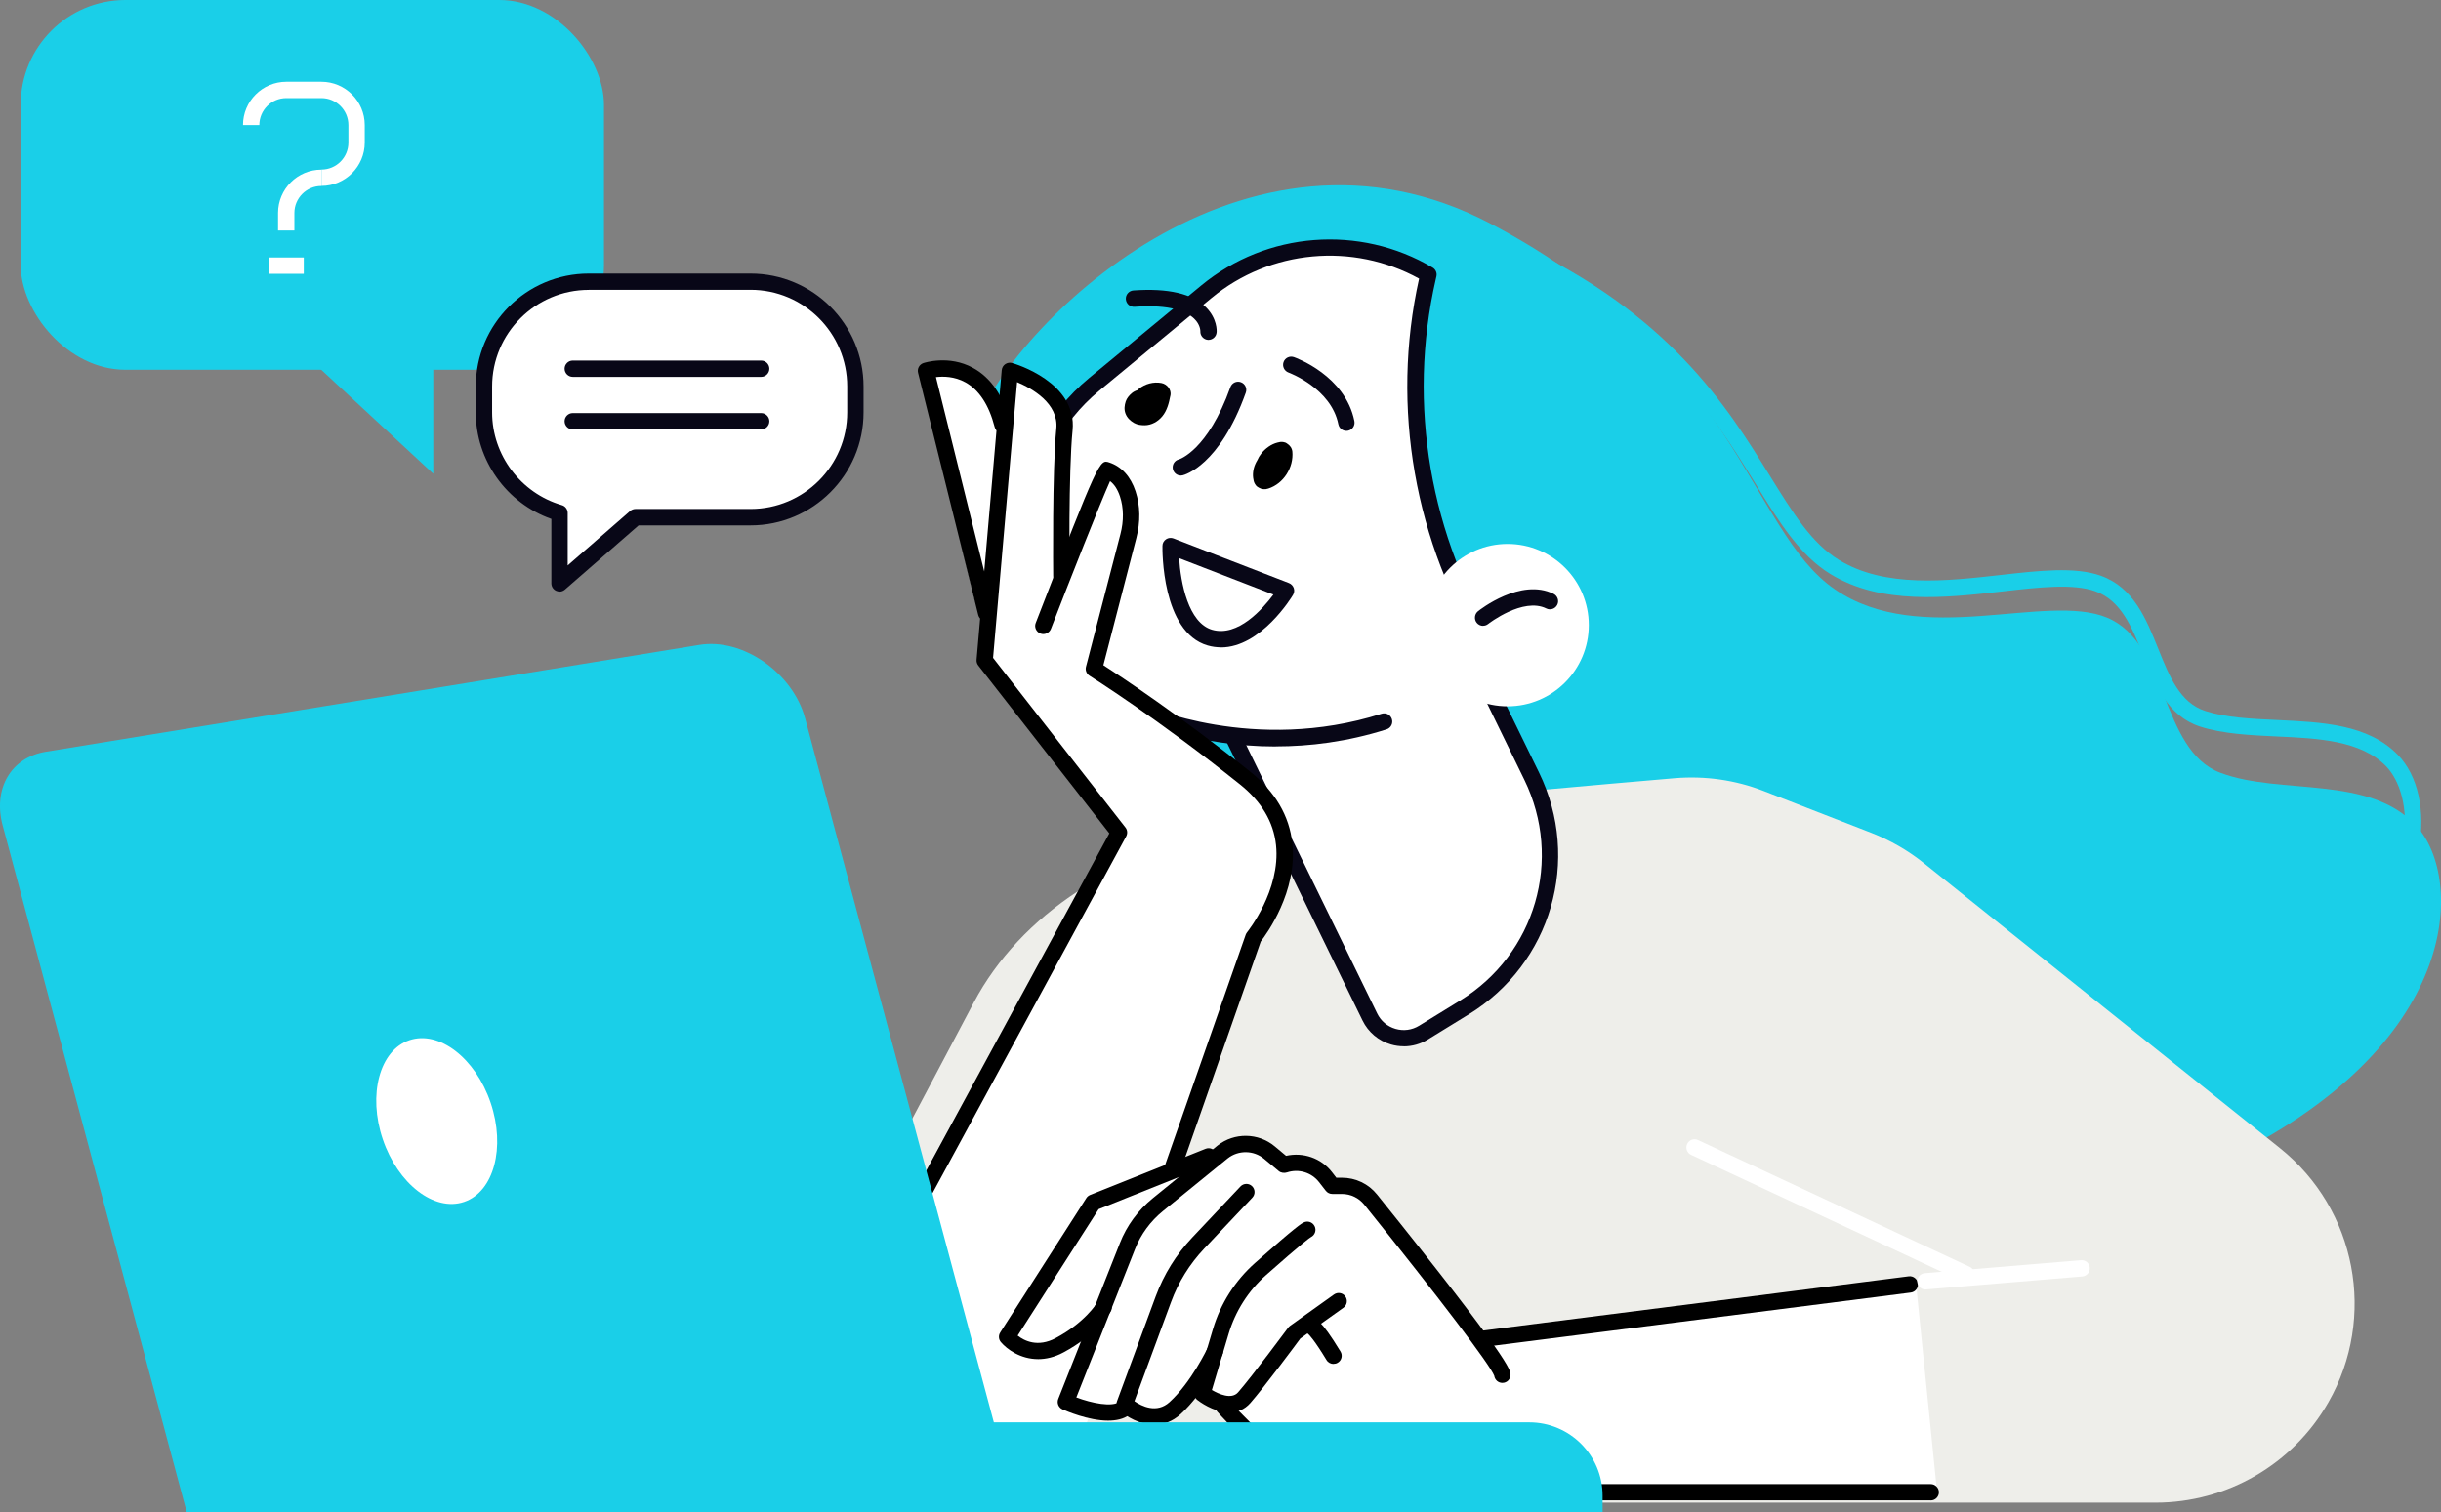
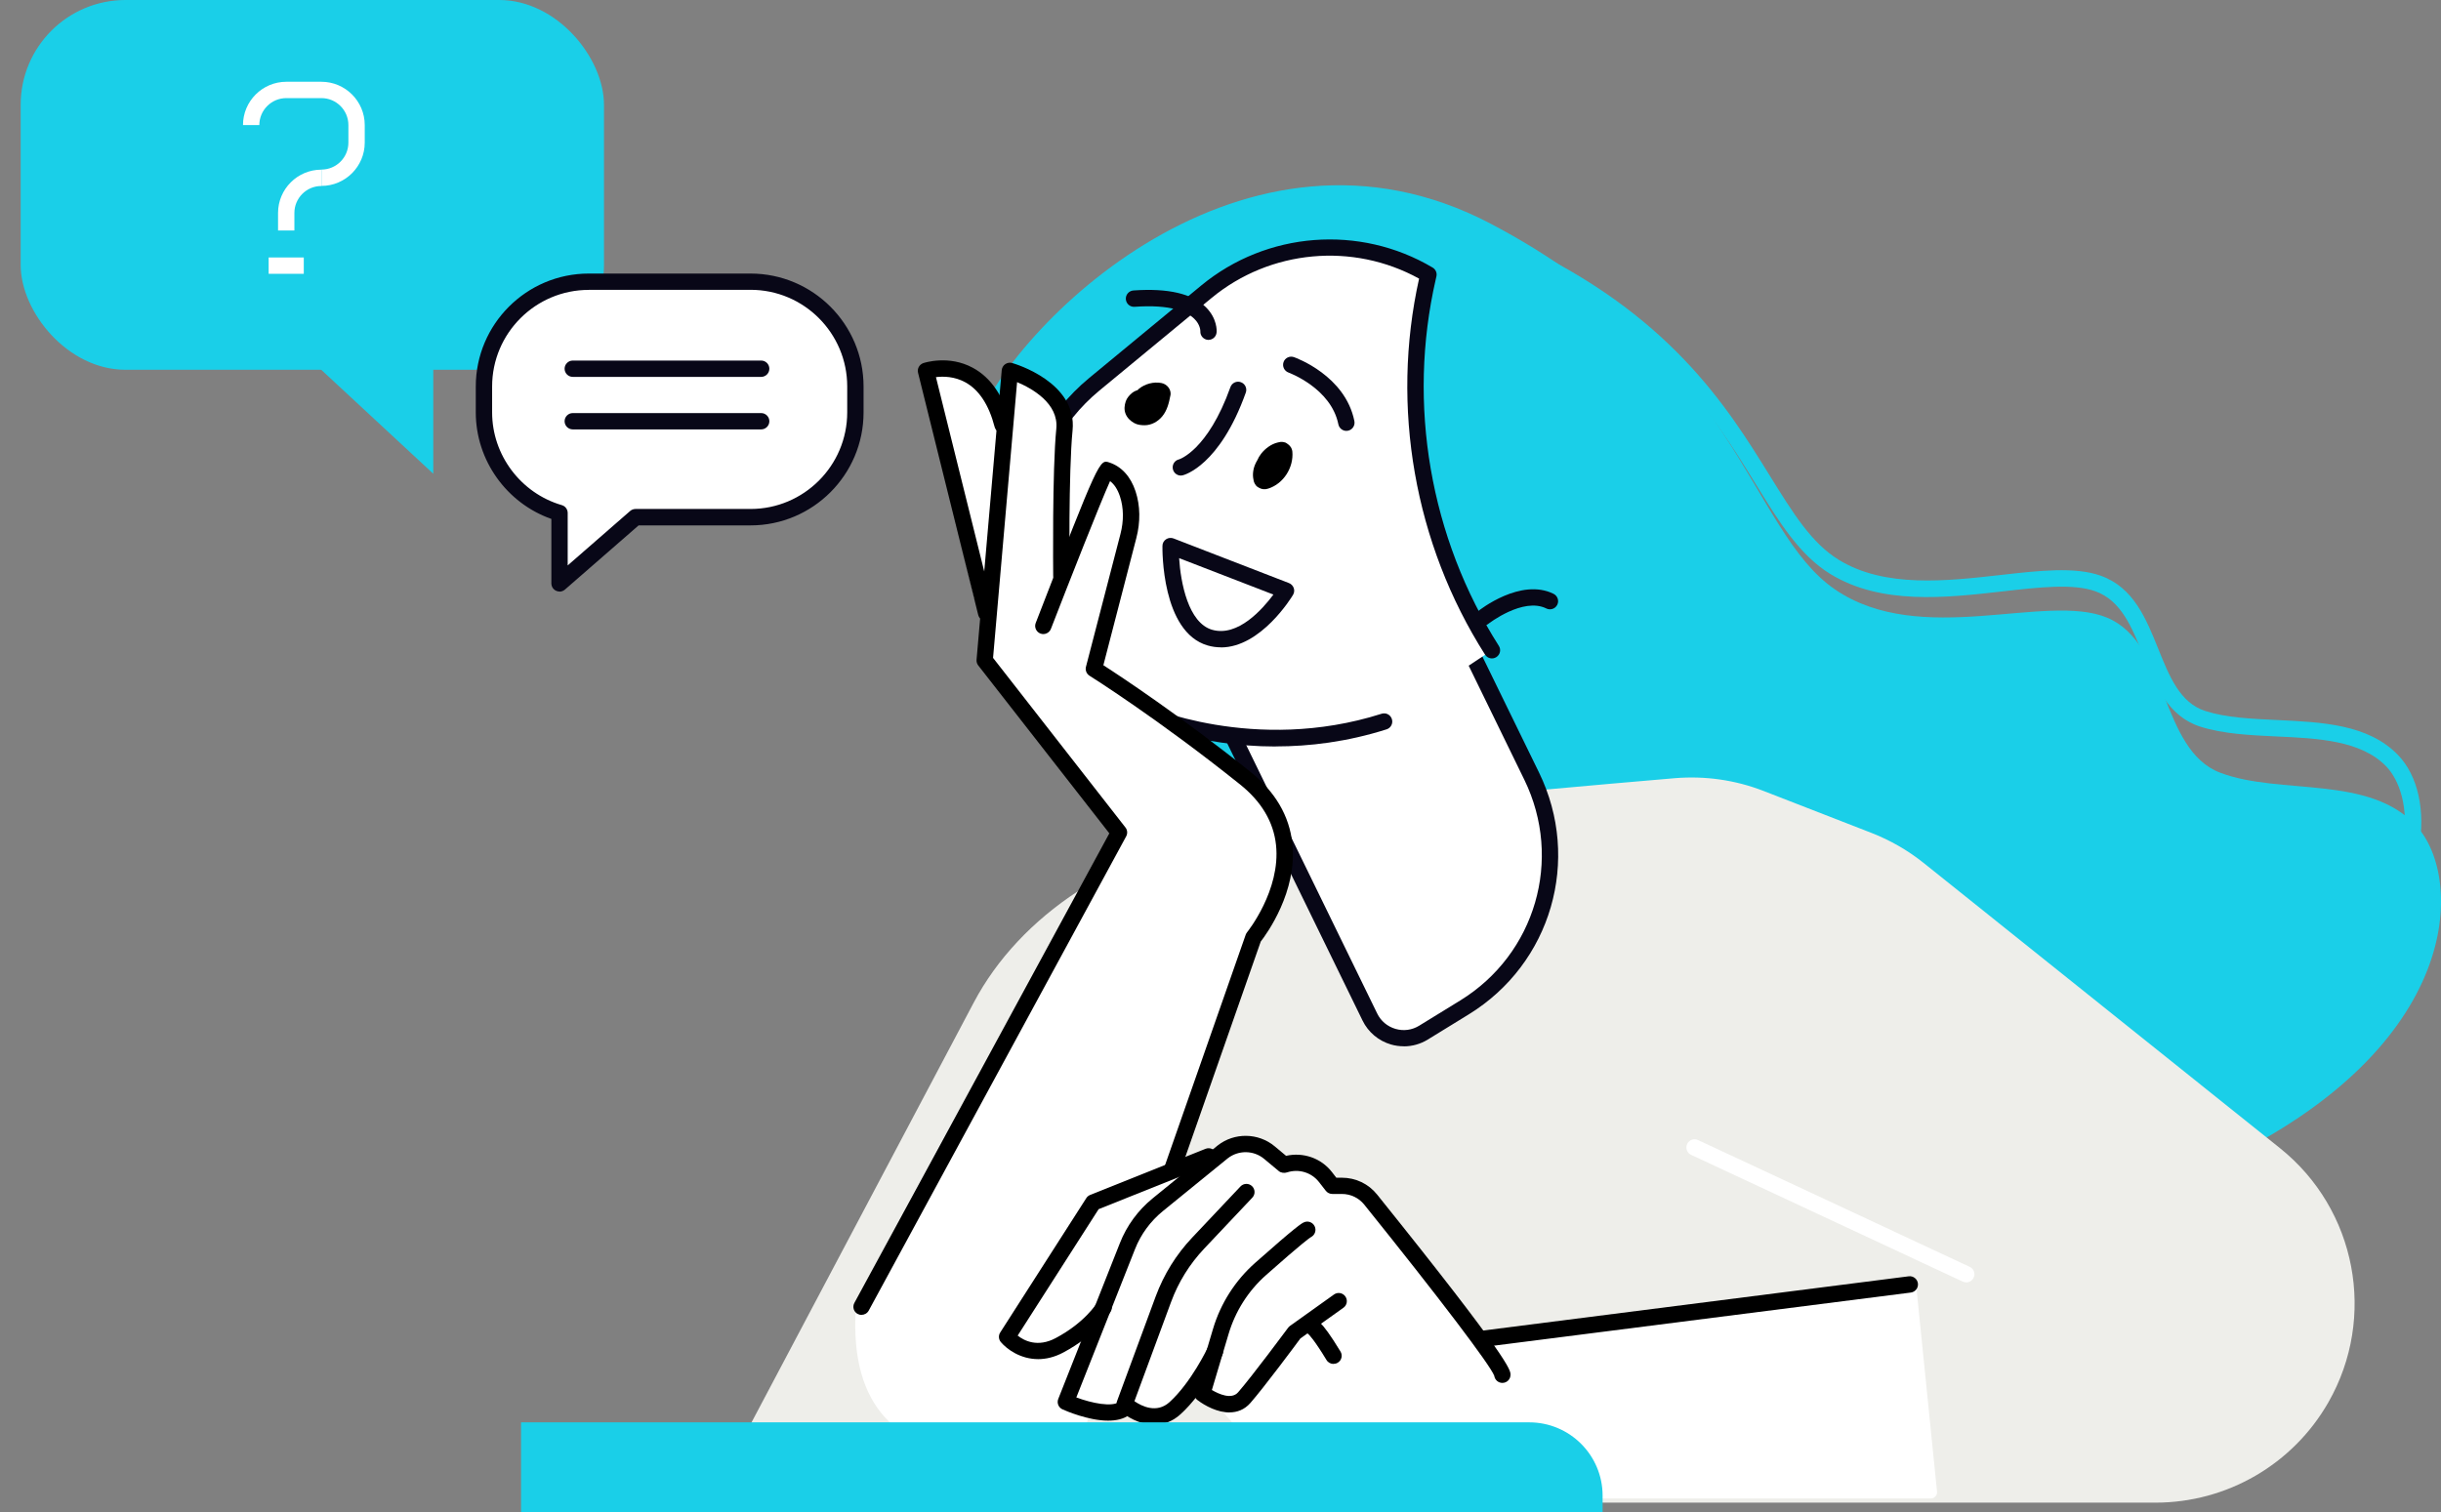
<svg xmlns="http://www.w3.org/2000/svg" id="Layer_2" data-name="Layer 2" viewBox="0 0 298.75 185.16">
  <rect x="0" y="0" width="298.75" height="185.16" fill="#808080" stroke="none" />
  <defs>
    <style>
      .cls-1, .cls-2, .cls-3, .cls-4, .cls-5 {
        stroke-width: 0px;
      }

      .cls-2 {
        fill: #1acfe8;
      }

      .cls-3 {
        fill: #080717;
      }

      .cls-4 {
        fill: #fff;
      }

      .cls-5 {
        fill: #eeeeea;
      }
    </style>
  </defs>
  <g id="Layer_1-2" data-name="Layer 1">
    <g>
      <g>
        <rect class="cls-2" x="2.54" width="71.39" height="45.27" rx="12.83" ry="12.83" transform="translate(76.46 45.27) rotate(180)" />
        <polygon class="cls-2" points="53.03 34.47 53.03 58 31.44 37.96 53.03 34.47" />
      </g>
      <g>
        <rect class="cls-4" x="32.88" y="31.52" width="4.3" height="2" />
        <path class="cls-4" d="m39.34,22.76v-2c1.82,0,3.3-1.48,3.3-3.3v-2.15c0-1.82-1.48-3.3-3.3-3.3h-4.3c-1.82,0-3.3,1.48-3.3,3.3h-2c0-2.92,2.38-5.3,5.3-5.3h4.3c2.92,0,5.3,2.38,5.3,5.3v2.15c0,2.92-2.38,5.3-5.3,5.3Z" />
        <path class="cls-4" d="m36.03,28.22h-2v-2.15c0-2.92,2.38-5.3,5.3-5.3v2c-1.82,0-3.3,1.48-3.3,3.3v2.15Z" />
      </g>
      <path class="cls-2" d="m195.38,156.94c-1.03,0-1.96-.05-2.82-.12-6.79-.61-17.69-14.03-32.4-39.89-10.07-17.71-18.61-35.48-19.85-38.08-3.02-1.45-23.72-11.96-18.6-23.85,2.95-6.85,14.63-19.8,30.31-25.83,11.51-4.42,23.07-4.25,33.42.5,18.85,8.66,25.95,20.14,31.14,28.53,2.87,4.63,5.13,8.29,8.47,10.34,5.64,3.46,13.18,2.6,19.83,1.85,4.67-.53,9.08-1.03,12.22.09,4.02,1.43,5.56,5.26,7.05,8.96,1.37,3.4,2.66,6.61,5.75,7.6,2.54.82,5.59.96,8.82,1.11,5.47.26,11.12.52,14.75,4.26,2.47,2.54,3.42,6.87,2.56,11.57-1.11,6.05-6.17,17.68-27.5,27.63-45.95,21.43-63.81,25.33-73.16,25.33Zm-26.8-129.01c-5.15,0-10.44,1.03-15.83,3.1-15.15,5.82-26.38,18.21-29.2,24.75-4.64,10.76,17.71,21.29,17.93,21.4.21.1.38.27.48.48,9.96,21.09,38.5,76.06,50.77,77.16,15.83,1.43,48.37-12.62,74.95-25.02,7.09-3.31,23.86-12.48,26.38-26.18.88-4.79-.47-8.21-2.03-9.81-3.08-3.17-8.33-3.42-13.41-3.65-3.21-.15-6.54-.31-9.33-1.2-3.99-1.28-5.52-5.08-7-8.76-1.38-3.44-2.69-6.69-5.86-7.82-2.7-.96-6.89-.49-11.32.02-6.97.79-14.87,1.69-21.1-2.13-3.74-2.29-6.24-6.32-9.12-10.99-5.33-8.62-11.97-19.36-30.27-27.76-5.17-2.37-10.53-3.56-16.05-3.56Z" />
      <path class="cls-2" d="m138.85,78.75s-24.64-13.06-19.84-26.03c4.79-12.97,33.25-41.17,63.4-25.35,30.15,15.82,31.64,37.59,42.17,44.79,10.53,7.2,25.81.33,33.31,3.46,7.51,3.13,6.46,16.18,13.84,18.98,7.38,2.8,18.3.18,24.06,6.57s5.66,26.9-24,41.04c-29.66,14.14-60.79,27.35-76.85,25.21-16.06-2.14-56.08-88.68-56.08-88.68Z" />
      <path class="cls-5" d="m171.58,98.42c8.32-.98,24.73-2.41,33.39-3.15,3.7-.31,7.43.22,10.89,1.57l13.19,5.13c2.31.9,4.46,2.14,6.4,3.69l43.59,34.9c9.37,7.5,11.88,20.71,5.92,31.13h0c-4.34,7.59-12.41,12.27-21.15,12.27H86.78l32.4-61.23c5.68-10.74,17.6-18.56,31.87-20.92l20.53-3.39Z" />
      <g>
        <g>
          <path class="cls-4" d="m174.22,126.41l5.01-3.08c9.62-5.91,13.19-18.17,8.23-28.32l-13.01-26.66-26.3,16.16,19.51,39.98c1.19,2.45,4.24,3.33,6.56,1.91Z" />
          <path class="cls-3" d="m171.8,128.09c-.52,0-1.05-.07-1.56-.22-1.52-.44-2.79-1.51-3.48-2.93l-19.51-39.98c-.23-.46-.06-1.02.38-1.29l26.3-16.16c.24-.15.53-.19.8-.11.27.08.5.27.62.52l13.01,26.66c5.2,10.67,1.5,23.4-8.61,29.61l-5.01,3.08c-.89.55-1.91.83-2.94.83Zm-22.36-43.19l19.11,39.17c.45.93,1.25,1.6,2.24,1.89.99.29,2.02.15,2.9-.39h0l5.01-3.08c9.23-5.67,12.61-17.29,7.86-27.03l-12.52-25.67-24.59,15.11Z" />
        </g>
        <g>
          <path class="cls-4" d="m169.4,88.34c-16.17,5.15-29.81-1.13-29.81-1.13-3.51-1.53-6.6-3.88-9.01-6.86h0c-8.2-10.15-6.7-25,3.36-33.31l13.72-11.33c7.71-6.37,18.58-7.21,27.18-2.1h0l-.08.35c-3.6,15.65-.77,32.09,7.85,45.64h0s-13.21,8.75-13.21,8.75Z" />
          <path class="cls-3" d="m156.14,91.39c-9.72,0-16.57-3.08-16.97-3.26-3.62-1.58-6.87-4.05-9.37-7.14-8.51-10.52-6.94-26.09,3.5-34.71l13.72-11.33c8.01-6.61,19.39-7.49,28.32-2.19.37.22.56.66.46,1.08l-.08.35c-3.51,15.29-.7,31.65,7.72,44.88.3.47.16,1.08-.31,1.38-.47.3-1.08.16-1.38-.31-8.64-13.57-11.57-30.33-8.07-46.03-8.11-4.47-18.23-3.55-25.4,2.37l-13.72,11.33c-9.59,7.92-11.03,22.24-3.21,31.91,2.3,2.84,5.28,5.11,8.63,6.57.15.07,13.52,6.05,29.11,1.09.53-.17,1.09.12,1.26.65.17.53-.12,1.09-.65,1.26-4.85,1.54-9.46,2.09-13.56,2.09Z" />
        </g>
-         <circle class="cls-4" cx="184.51" cy="76.53" r="9.94" />
        <path class="cls-3" d="m181.51,76.62c-.29,0-.58-.13-.78-.38-.34-.43-.27-1.06.16-1.41.21-.17,5.23-4.12,9.25-2.13.49.25.7.85.45,1.34-.24.49-.85.7-1.34.45-2.85-1.41-7.07,1.86-7.12,1.9-.18.15-.41.22-.62.22Z" />
        <path class="cls-3" d="m149.43,79.25c-.53,0-1.08-.07-1.63-.23-5.65-1.64-5.54-11.76-5.53-12.19,0-.33.17-.63.44-.81.27-.18.61-.22.92-.1l14.12,5.46c.28.11.49.33.59.61s.06.59-.09.84c-.17.29-3.93,6.43-8.82,6.43Zm-5.12-10.93c.19,3.02,1.12,7.93,4.04,8.78,3.16.91,6.18-2.54,7.5-4.31l-11.54-4.46Z" />
        <path class="cls-1" d="m143.25,48.43c.14-.73-.41-1.41-1.11-1.54-.95-.18-1.99.1-2.74.7-.07.05-.11.11-.17.17-.26.08-.51.2-.73.39-.31.27-.58.59-.72.98-.16.49-.22.99-.04,1.48.19.53.59.91,1.07,1.18.39.22.84.27,1.28.27.83,0,1.63-.45,2.15-1.08.6-.72.83-1.65,1-2.55Z" />
        <path class="cls-1" d="m158.17,55.3c-.04-.43-.29-.78-.65-1-.14-.11-.31-.17-.49-.19-.23-.03-.46,0-.68.07-.77.19-1.49.72-1.98,1.34-.2.25-.37.54-.5.84-.09.14-.16.29-.23.44-.26.57-.37,1.29-.23,1.91.03.24.11.45.25.64.1.16.24.27.4.35.37.22.76.25,1.17.11,1.88-.6,3.11-2.59,2.94-4.52Z" />
        <path class="cls-3" d="m144.52,58.22c-.45,0-.86-.31-.97-.77-.13-.54.2-1.08.74-1.21.02,0,3.52-1.07,6.3-8.85.19-.52.76-.79,1.28-.6.52.19.79.76.6,1.28-3.2,8.95-7.54,10.08-7.72,10.12-.08.02-.16.03-.23.03Z" />
        <path class="cls-3" d="m164.78,52.75c-.47,0-.88-.33-.98-.8-.89-4.43-6.05-6.32-6.1-6.34-.52-.19-.79-.76-.61-1.28.18-.52.75-.79,1.27-.61.26.09,6.29,2.28,7.4,7.83.11.54-.24,1.07-.78,1.18-.07.01-.13.02-.2.02Z" />
        <path class="cls-3" d="m147.91,41.61s-.05,0-.07,0c-.54-.04-.96-.51-.93-1.05,0-.06,0-.83-.77-1.56-.87-.83-2.83-1.76-7.28-1.44-.56.04-1.03-.38-1.07-.93-.04-.55.38-1.03.93-1.07,4.23-.3,7.21.39,8.88,2.06,1.38,1.38,1.32,2.89,1.3,3.06-.04.53-.48.93-1,.93Z" />
      </g>
      <path class="cls-4" d="m240.64,156.99c-.14,0-.29-.03-.42-.09l-33.25-15.52c-.5-.23-.72-.83-.48-1.33.23-.5.83-.72,1.33-.48l33.25,15.52c.5.23.72.83.48,1.33-.17.36-.53.58-.91.58Z" />
      <path class="cls-4" d="m157.93,103.28c-.35-3.32-2.06-6.23-5.07-8.64-8.44-6.75-16.82-11.46-19.08-12.91l3.1-11.97c.44-.77,2.66-7.98,2-7.76-.42.14-2.24-3.68-2.66-3.77-2.04-.37-5.32,9.98-7.54,15.96-.12-5.01,1.99-17.73,2.37-21.51.57-5.71-6.92-7.92-7.23-8.01-.23-.07-.46-.02-.65.11-.19.13-.31.34-.33.57l-.3,3.48c-3.9-6.44-9.45-4.15-9.51-4.13-.34.15-.53.52-.44.89l6.68,27.75c.09.35.4.59.75.59.06,0,.12,0,.18-.02.06-.01.11-.05.17-.08l-.61,6.97c-.02.19.04.39.16.54l16.25,20.81-.99,8.42c-.05.39.21.75.59.84l17.47,4.11c.06.02.12.02.18.02.23,0,.45-.1.6-.28.19-.23,4.59-5.69,3.93-11.97Z" />
      <path class="cls-4" d="m104.76,159.98c.16-2.36,31.39-57.84,31.39-57.84l18.7,8.51-22.61,65.77s-29.29,9.51-27.49-16.44Z" />
      <path class="cls-1" d="m134.22,170.57c-.11,0-.22-.02-.33-.06-.52-.18-.8-.75-.61-1.27l19.18-54.81c.04-.11.1-.21.17-.3.04-.05,4.13-5.14,3.54-10.68-.3-2.83-1.79-5.33-4.42-7.43-10.11-8.09-18.32-13.24-18.4-13.29-.37-.23-.55-.68-.44-1.1l4.22-16.25c.42-1.62.4-3.21-.06-4.61-.28-.84-.68-1.47-1.21-1.87-1.23,2.74-4.92,12.1-7.24,18.09-.2.51-.78.77-1.29.57-.51-.2-.77-.78-.57-1.29,7.77-20.06,7.81-20.05,9.01-19.65,1.5.5,2.61,1.72,3.21,3.53.58,1.77.61,3.75.09,5.74l-4.03,15.55c2.11,1.36,9.37,6.15,17.97,13.03,3.06,2.45,4.8,5.41,5.16,8.8.62,5.89-3.14,11.06-3.87,12l-19.13,54.65c-.14.41-.53.67-.94.67Z" />
      <path class="cls-1" d="m105.45,160.98c-.16,0-.32-.04-.48-.12-.49-.26-.67-.87-.4-1.36l31.2-57.48-16.04-20.55c-.16-.2-.23-.45-.21-.7l3.08-35.45c.03-.3.18-.57.43-.74.25-.17.56-.22.84-.14.33.09,7.99,2.35,7.4,8.25-.5,5.02-.38,17.7-.37,17.82,0,.55-.44,1-.99,1.01h-.01c-.55,0-.99-.44-1-.99,0-.52-.13-12.91.38-18.04.31-3.11-2.98-4.94-4.8-5.71l-2.94,33.76,16.2,20.76c.25.31.28.74.09,1.09l-31.51,58.06c-.18.33-.53.52-.88.52Z" />
      <path class="cls-1" d="m120.69,76.03c-.45,0-.86-.3-.97-.76l-7.36-29.63c-.13-.51.16-1.02.65-1.19.13-.04,3.12-1.02,6.06.58,2.2,1.19,3.75,3.46,4.6,6.73.14.53-.18,1.08-.72,1.22-.53.14-1.08-.18-1.22-.72-.7-2.7-1.91-4.54-3.59-5.46-1.33-.73-2.71-.74-3.59-.63l7.11,28.62c.13.54-.19,1.08-.73,1.21-.08.02-.16.03-.24.03Z" />
      <g>
        <path class="cls-4" d="m234.5,157.16c-.02-.21-.12-.4-.29-.53-.16-.13-.38-.19-.58-.16l-52.18,6.65c-2.3-3.15-6.26-8.28-13.07-16.75-1.01-1.26-2.52-1.98-4.13-1.98h-.8l-.62-.79c-1.29-1.64-3.43-2.37-5.48-1.86l-1.49-1.24c-1.92-1.6-4.72-1.63-6.69-.09l-.52.42s-.04,0-.06.01l-15.07,5.65c-.16.06-.29.17-.38.31l-10.53,16.44c-.18.28-.16.65.06.91.71.86,2.31,2.01,4.39,2.01.92,0,1.92-.22,2.99-.79,1.1-.59,2.01-1.21,2.77-1.82l-3.08,7.79c-.15.38.02.82.4.99.41.18,3.13,1.36,5.5,1.36.87,0,1.69-.17,2.33-.59.88.58,2.06,1.09,3.32,1.09,1.01,0,2.07-.33,3.05-1.22.76-.69,1.46-1.5,2.08-2.32.02.22.09.42.27.56.68.52,1.69,1.1,2.75,1.35.02.02.02.05.04.07.28.34,6.94,8.37,12.69,9.52,6.42,1.28,15.69,1.3,16.08,1.3h58.06c.22,0,.43-.09.57-.26.15-.16.22-.38.19-.59l-2.57-25.43Z" />
        <g>
          <path class="cls-1" d="m181.32,164.92c-.5,0-.93-.37-.99-.87-.07-.55.32-1.05.87-1.12l52.41-6.68c.54-.07,1.05.32,1.12.87.07.55-.32,1.05-.87,1.12l-52.41,6.68s-.08,0-.13,0Z" />
          <path class="cls-1" d="m135.64,173.92c-2.43,0-5.18-1.19-5.6-1.38-.49-.22-.72-.78-.52-1.28l7.54-19.07c.84-2.14,2.23-4.03,4.01-5.48l7.95-6.47c2.05-1.62,4.98-1.57,6.98.09l1.4,1.17c2.11-.47,4.28.28,5.6,1.97l.55.71h.68c1.69,0,3.26.75,4.31,2.06,16.33,20.32,16.33,21.49,16.33,22.06s-.45,1-1,1c-.51,0-.92-.38-.99-.87-.49-1.31-6.7-9.5-15.9-20.94-.67-.84-1.67-1.32-2.75-1.32h-1.17c-.31,0-.6-.14-.79-.38l-.85-1.09c-.92-1.17-2.48-1.64-3.9-1.17-.33.11-.75.06-1.01-.16l-1.8-1.5c-1.27-1.06-3.14-1.09-4.45-.06l-7.94,6.46c-1.51,1.23-2.7,2.84-3.41,4.66l-7.18,18.15c1.89.7,4.37,1.22,5.3.52.44-.33,1.07-.24,1.4.2.33.44.24,1.07-.2,1.4-.7.53-1.63.72-2.61.72Zm47.25-5.63h0s0,0,0,0Z" />
          <path class="cls-1" d="m141.29,174.42c-1.8,0-3.45-.99-4.32-1.8-.3-.27-.4-.7-.26-1.08l4.73-12.82c1-2.7,2.51-5.14,4.49-7.23l5.89-6.24c.38-.4,1.01-.42,1.41-.04.4.38.42,1.01.04,1.41l-5.89,6.24c-1.79,1.9-3.16,4.1-4.06,6.55l-4.48,12.13c.88.61,2.73,1.54,4.3.11,2.65-2.41,4.63-6.58,4.65-6.62.24-.5.83-.71,1.33-.48.5.23.71.83.48,1.33-.09.19-2.17,4.58-5.11,7.25-1.03.94-2.14,1.28-3.2,1.28Z" />
          <path class="cls-1" d="m150.49,172.92c-1.48,0-3.01-.81-3.95-1.53-.33-.25-.47-.68-.35-1.08l2.26-7.59c.93-3.14,2.72-5.95,5.17-8.12,5.12-4.54,5.68-4.82,5.93-4.94.49-.25,1.09-.05,1.34.45.25.49.05,1.09-.44,1.34-.16.09-1.03.69-5.5,4.65-2.17,1.92-3.75,4.41-4.58,7.19l-2.05,6.88c.84.49,2.4,1.21,3.21.28,1.75-2,6.07-7.84,6.12-7.9.06-.08.14-.16.22-.22l5.39-3.85c.45-.32,1.07-.22,1.39.23.32.45.22,1.07-.23,1.39l-5.27,3.76c-.66.9-4.44,5.98-6.12,7.9-.73.83-1.63,1.15-2.55,1.15Z" />
-           <path class="cls-1" d="m236.3,183.68h-58.06c-.39,0-9.68-.01-16.12-1.3-5.82-1.16-12.85-9.23-13.15-9.57-.36-.42-.32-1.05.1-1.41.42-.36,1.05-.32,1.41.1.07.08,6.88,7.89,12.03,8.92,6.25,1.25,15.64,1.27,15.73,1.27h58.06c.55,0,1,.45,1,1s-.45,1-1,1Z" />
          <path class="cls-1" d="m127.06,166.39c-2.16,0-3.82-1.2-4.57-2.09-.28-.34-.31-.81-.07-1.18l10.53-16.44c.11-.18.28-.31.47-.39l14.13-5.65c.51-.2,1.09.04,1.3.56.2.51-.05,1.09-.56,1.3l-13.83,5.53-9.91,15.48c.8.63,2.45,1.48,4.66.3,3.57-1.9,5-4.23,5.01-4.26.28-.47.9-.63,1.37-.34.47.28.63.9.34,1.37-.07.11-1.73,2.83-5.78,4.99-1.1.59-2.15.82-3.09.82Z" />
          <path class="cls-1" d="m163.21,166.98c-.34,0-.67-.17-.86-.48-1.48-2.44-2.11-3.08-2.26-3.21-.34-.16-.58-.51-.58-.91,0-.55.45-1,1-1,.46,0,1.08,0,3.55,4.08.29.47.14,1.09-.34,1.37-.16.1-.34.14-.52.14Zm-2.7-3.6h0,0Zm0,0h0,0Zm0,0h0,0Zm0,0h0,0Z" />
        </g>
      </g>
-       <path class="cls-4" d="m235.65,157.87c-.51,0-.95-.4-1-.92-.05-.55.36-1.03.91-1.08l19.12-1.59c.57-.05,1.03.36,1.08.91.05.55-.36,1.03-.91,1.08l-19.12,1.59s-.06,0-.08,0Z" />
      <g>
        <g>
-           <path class="cls-2" d="m22.86,185.16h101.73l-26.05-97.21c-1.5-5.59-7.64-9.87-12.93-9L5.61,92.03c-4.25.69-6.49,4.51-5.29,9l22.54,84.13Z" />
          <path class="cls-2" d="m63.77,174.13h132.37v11.03h-123.39c-4.96,0-8.98-4.02-8.98-8.98v-2.05h0Z" transform="translate(259.91 359.29) rotate(180)" />
        </g>
-         <path class="cls-4" d="m46.85,139.48c1.85,5.47,6.31,8.9,9.95,7.66,3.64-1.23,5.1-6.67,3.25-12.13-1.85-5.47-6.31-8.9-9.95-7.66-3.64,1.23-5.1,6.67-3.25,12.13Z" />
      </g>
      <g>
        <path class="cls-4" d="m91.86,34.49h-19.8c-7.08,0-12.83,5.74-12.83,12.83v3.17c0,5.84,3.91,10.76,9.25,12.31v8.62l9.3-8.11h14.08c7.08,0,12.83-5.74,12.83-12.83v-3.17c0-7.08-5.74-12.83-12.83-12.83Z" />
        <path class="cls-3" d="m68.48,72.42c-.14,0-.28-.03-.41-.09-.36-.16-.59-.52-.59-.91v-7.89c-5.48-1.93-9.25-7.18-9.25-13.04v-3.17c0-7.62,6.2-13.83,13.83-13.83h19.8c7.62,0,13.83,6.2,13.83,13.83v3.17c0,7.62-6.2,13.83-13.83,13.83h-13.7l-9.02,7.86c-.19.16-.42.25-.66.25Zm3.58-36.93c-6.52,0-11.83,5.3-11.83,11.83v3.17c0,5.22,3.51,9.89,8.53,11.35.43.12.72.52.72.96v6.42l7.64-6.66c.18-.16.42-.25.66-.25h14.08c6.52,0,11.83-5.3,11.83-11.83v-3.17c0-6.52-5.3-11.83-11.83-11.83h-19.8Z" />
      </g>
      <path class="cls-3" d="m93.16,46.14h-23.06c-.55,0-1-.45-1-1s.45-1,1-1h23.06c.55,0,1,.45,1,1s-.45,1-1,1Z" />
      <path class="cls-3" d="m93.16,52.57h-23.06c-.55,0-1-.45-1-1s.45-1,1-1h23.06c.55,0,1,.45,1,1s-.45,1-1,1Z" />
    </g>
  </g>
</svg>